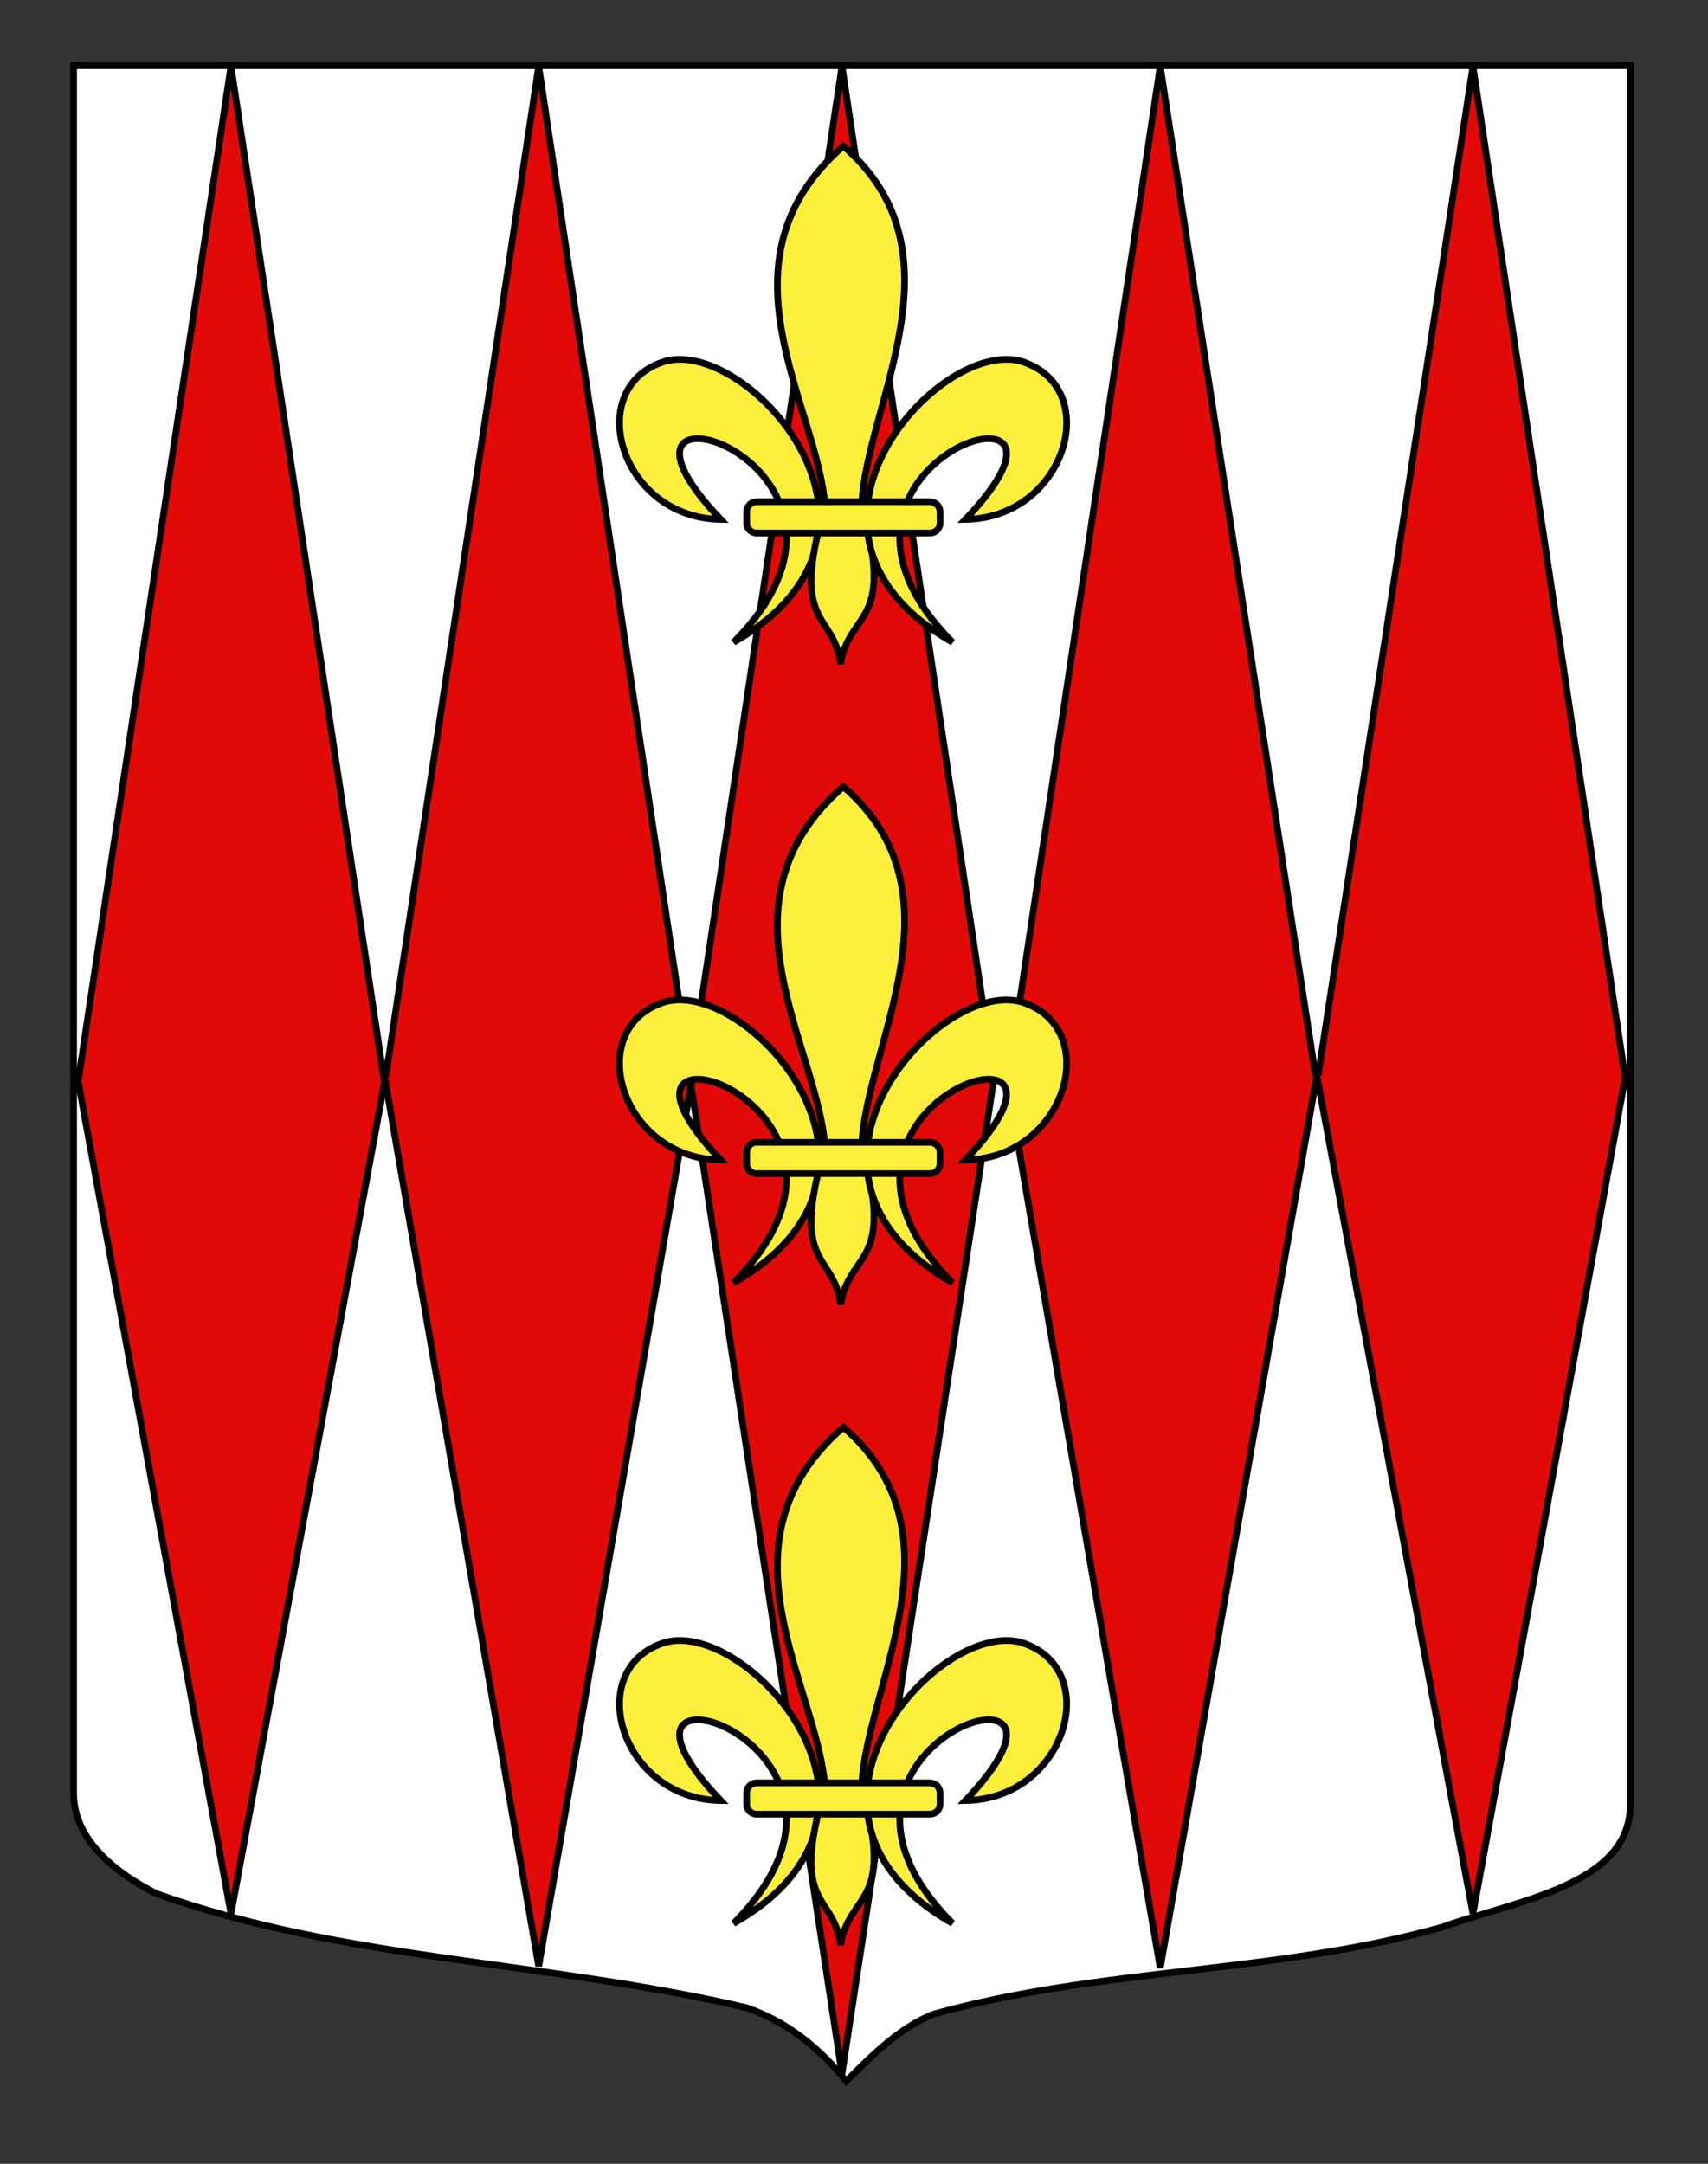
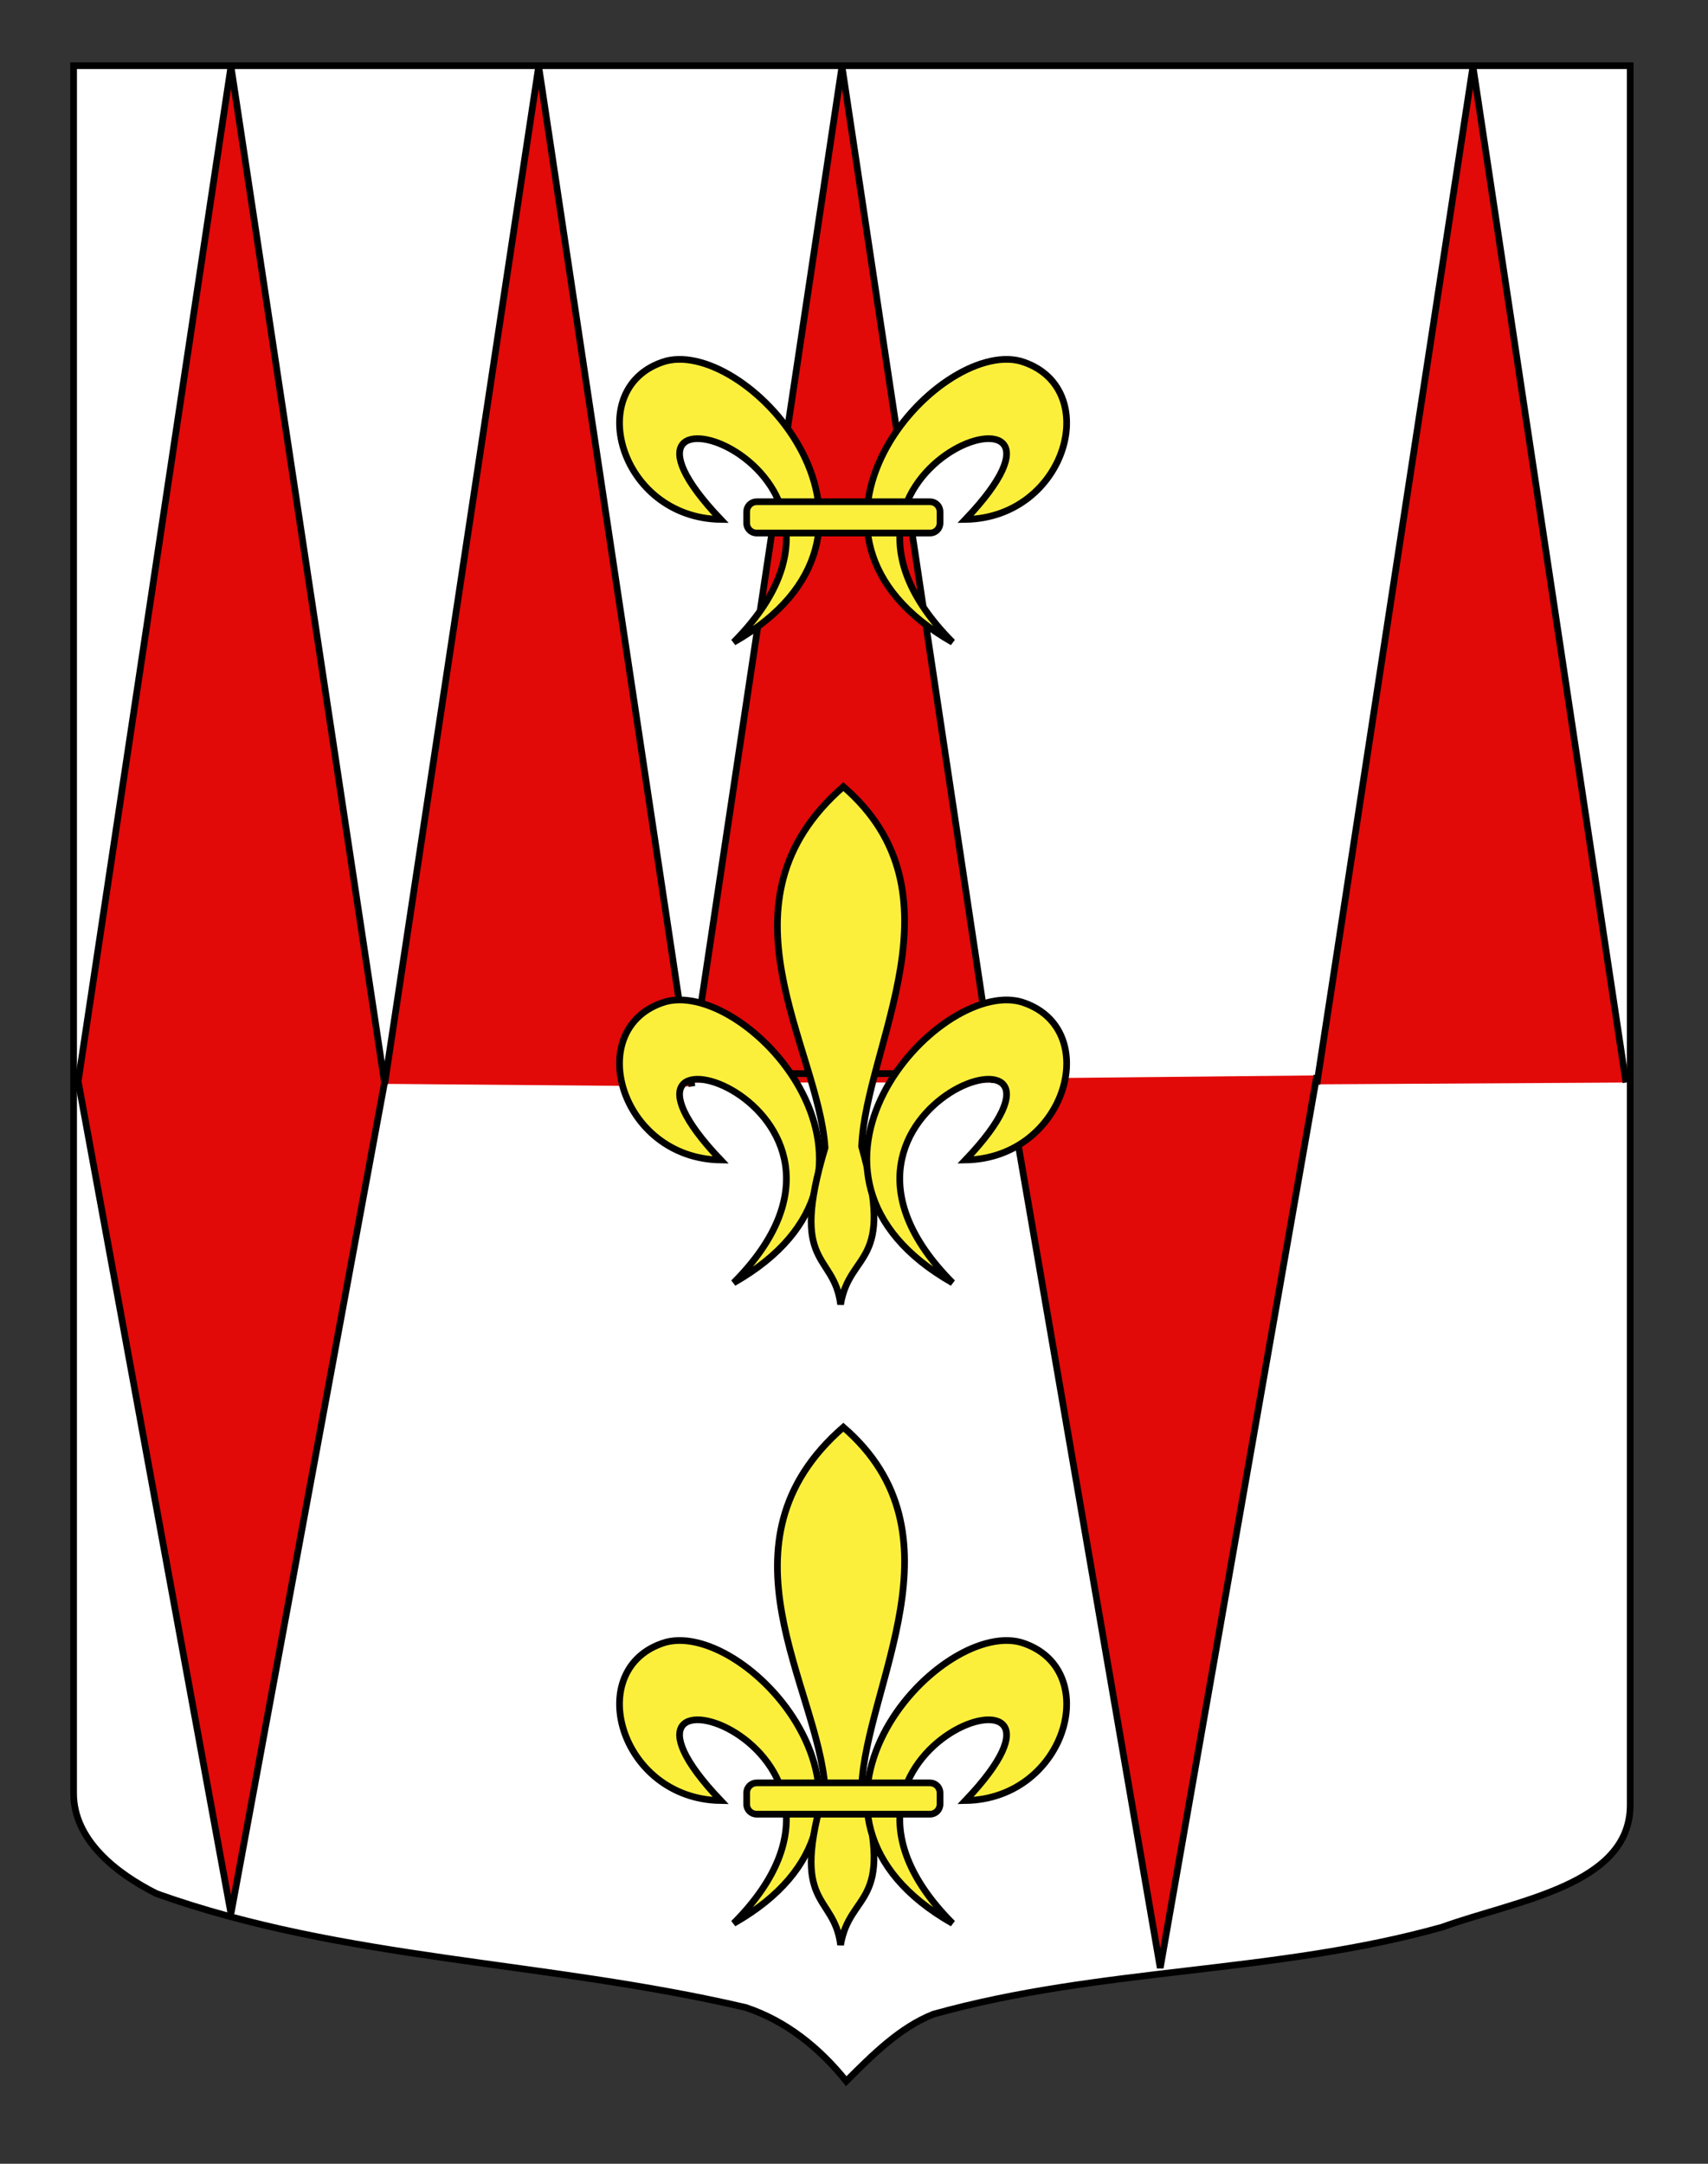
<svg xmlns="http://www.w3.org/2000/svg" version="1.1" id="Calque_2" x="0px" y="0px" width="255.118px" height="323.149px" viewBox="0 0 255.118 323.149" enable-background="new 0 0 255.118 323.149" xml:space="preserve">
  <rect x="0" y="0" width="255.118" height="323.149" fill="#333333" stroke="none" />
  <path fill="#FFFFFF" stroke="#000000" d="M10.994,9.814c78,0,154.505,0,232.505,0c0,135.583,0,149.083,0,259.751  c0,12.043-17.099,14.25-28.1,18.25c-25,7-51,6-76,13c-5,2-9,6-13,10c-4-5-9-9-15-11c-30-7-60-7-88-17c-6-3-12.406-8-12.406-15  C10.994,244.274,10.994,146.189,10.994,9.814z" />
  <path id="path7492_5_" fill="#E20909" stroke="#000000" d="M102.956,161.673L125.764,9.895l22.806,151.778" />
-   <path id="path7492_2_" fill="#E20909" stroke="#000000" d="M102.956,160.34l22.808,149.335L148.57,160.34" />
-   <path id="path7492_3_" fill="#E20909" stroke="#000000" d="M150.386,162.397L173.3,9.895l23.389,152.046" />
+   <path id="path7492_2_" fill="#E20909" stroke="#000000" d="M102.956,160.34L148.57,160.34" />
  <path id="path7492_1_" fill="#E20909" stroke="#000000" d="M150.386,161.069L173.3,293.9l23.389-133.292" />
  <path id="path7492_6_" fill="#E20909" stroke="#000000" d="M196.689,161.94L220.011,9.895l22.849,151.776" />
-   <path id="path7492_4_" fill="#E20909" stroke="#000000" d="M196.689,160.611l23.322,125.176l22.849-125.448" />
  <path id="path7492_10_" fill="#E20909" stroke="#000000" d="M57.459,161.871L80.461,9.895l22.893,152.364" />
-   <path id="path7492_9_" fill="#E20909" stroke="#000000" d="M57.459,160.872l23.002,132.771l22.893-132.38" />
  <path id="path7492_8_" fill="#E20909" stroke="#000000" d="M11.652,161.671L34.501,9.895l22.958,151.976" />
  <path id="path7492_7_" fill="#E20909" stroke="#000000" d="M11.652,161.339l22.849,124.449l22.958-124.249" />
  <g id="Fleur_de_lis">
    <path id="path4511_2_" fill="#FCEF3C" stroke="#000000" d="M107.651,77.574c-23.187-24.354,28.681-8.558,1.931,18.34   c28.477-16.18,2.345-45.272-10.137-41.99C86.95,57.618,92.431,77.344,107.651,77.574z" />
-     <path id="path4513_2_" fill="#FCEF3C" stroke="#000000" d="M125.969,21.812c-19.839,17.272-3.743,38.84-2.73,53.923   c-5.41,17.991,1.337,15.578,2.318,23.413c1.366-8.182,8.231-5.634,3.142-23.583C129.309,60.376,144.442,37.756,125.969,21.812z" />
    <path id="path4515_2_" fill="#FCEF3C" stroke="#000000" d="M144.208,77.574c23.187-24.354-28.682-8.558-1.931,18.34   c-28.478-16.18-2.345-45.272,10.136-41.99C164.909,57.618,159.427,77.344,144.208,77.574z" />
    <path id="rect4517_2_" fill="#FCEF3C" stroke="#000000" stroke-linejoin="round" d="M138.92,74.935h-25.906   c-0.822,0-1.49,0.666-1.49,1.489v1.693c0,0.823,0.667,1.489,1.49,1.489h25.907c0.822,0,1.489-0.666,1.489-1.489v-1.693   C140.411,75.601,139.744,74.935,138.92,74.935z" />
  </g>
  <g id="Fleur_de_lis_1_">
    <path id="path4511_1_" fill="#FCEF3C" stroke="#000000" d="M107.651,173.241c-23.187-24.354,28.681-8.558,1.931,18.34   c28.477-16.18,2.345-45.272-10.137-41.99C86.95,153.285,92.431,173.011,107.651,173.241z" />
    <path id="path4513_1_" fill="#FCEF3C" stroke="#000000" d="M125.969,117.479c-19.839,17.272-3.743,38.84-2.73,53.923   c-5.41,17.991,1.337,15.578,2.318,23.413c1.366-8.182,8.231-5.634,3.142-23.583C129.309,156.043,144.442,133.423,125.969,117.479z" />
    <path id="path4515_1_" fill="#FCEF3C" stroke="#000000" d="M144.208,173.241c23.187-24.354-28.682-8.558-1.931,18.34   c-28.478-16.18-2.345-45.272,10.136-41.99C164.909,153.285,159.427,173.011,144.208,173.241z" />
-     <path id="rect4517_1_" fill="#FCEF3C" stroke="#000000" stroke-linejoin="round" d="M138.92,170.602h-25.906   c-0.822,0-1.49,0.666-1.49,1.489v1.693c0,0.823,0.667,1.489,1.49,1.489h25.907c0.822,0,1.489-0.666,1.489-1.489v-1.693   C140.411,171.268,139.744,170.602,138.92,170.602z" />
  </g>
  <g id="Fleur_de_lis_2_">
    <path id="path4511_3_" fill="#FCEF3C" stroke="#000000" d="M107.651,268.907c-23.187-24.354,28.681-8.558,1.931,18.34   c28.477-16.18,2.345-45.272-10.137-41.99C86.95,248.951,92.431,268.677,107.651,268.907z" />
    <path id="path4513_3_" fill="#FCEF3C" stroke="#000000" d="M125.969,213.145c-19.839,17.272-3.743,38.84-2.73,53.923   c-5.41,17.991,1.337,15.578,2.318,23.413c1.366-8.182,8.231-5.634,3.142-23.583C129.309,251.709,144.442,229.089,125.969,213.145z" />
    <path id="path4515_3_" fill="#FCEF3C" stroke="#000000" d="M144.208,268.907c23.187-24.354-28.682-8.558-1.931,18.34   c-28.478-16.18-2.345-45.272,10.136-41.99C164.909,248.951,159.427,268.677,144.208,268.907z" />
    <path id="rect4517_3_" fill="#FCEF3C" stroke="#000000" stroke-linejoin="round" d="M138.92,266.268h-25.906   c-0.822,0-1.49,0.666-1.49,1.489v1.693c0,0.823,0.667,1.489,1.49,1.489h25.907c0.822,0,1.489-0.666,1.489-1.489v-1.693   C140.411,266.934,139.744,266.268,138.92,266.268z" />
  </g>
</svg>